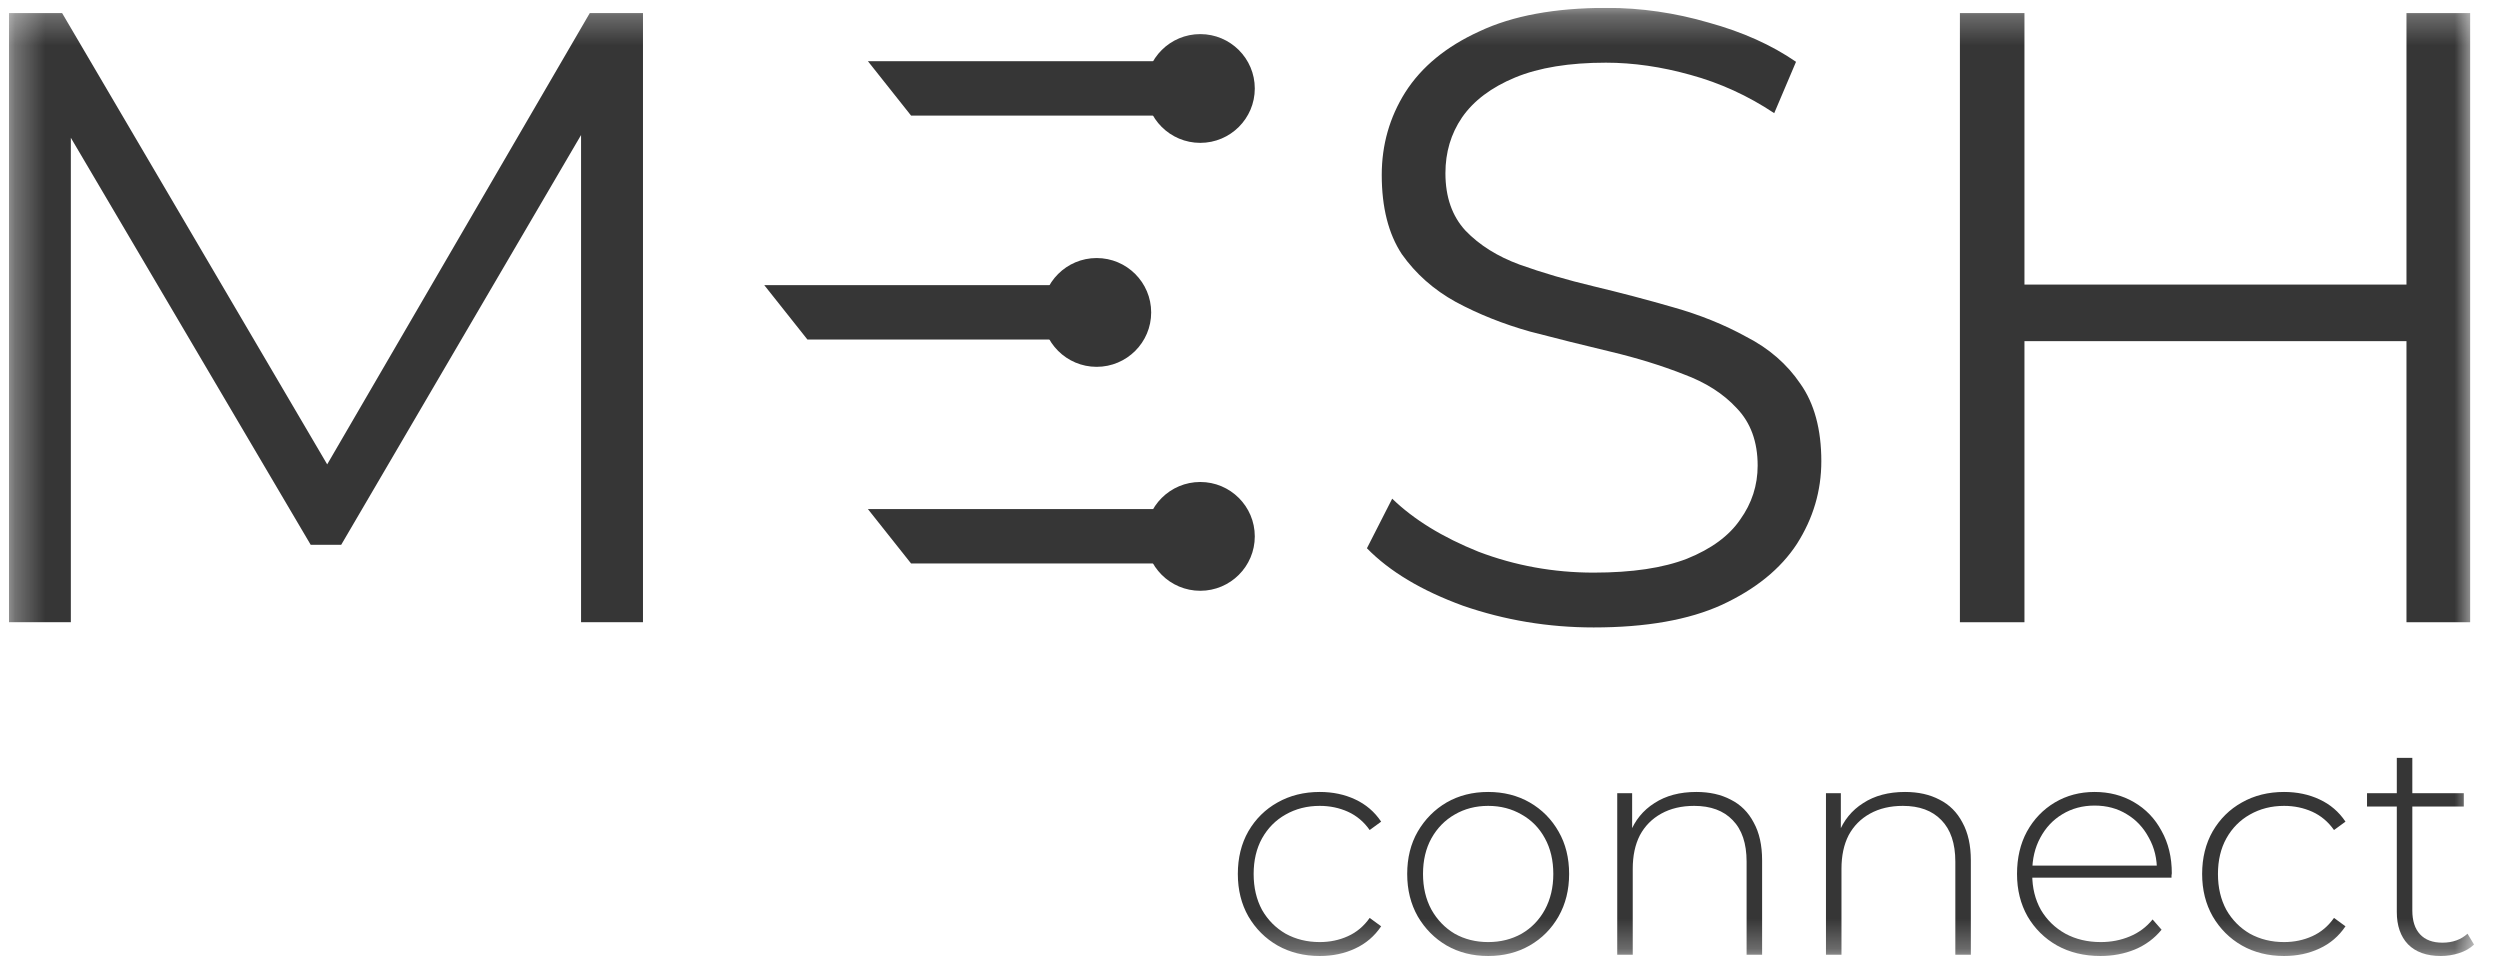
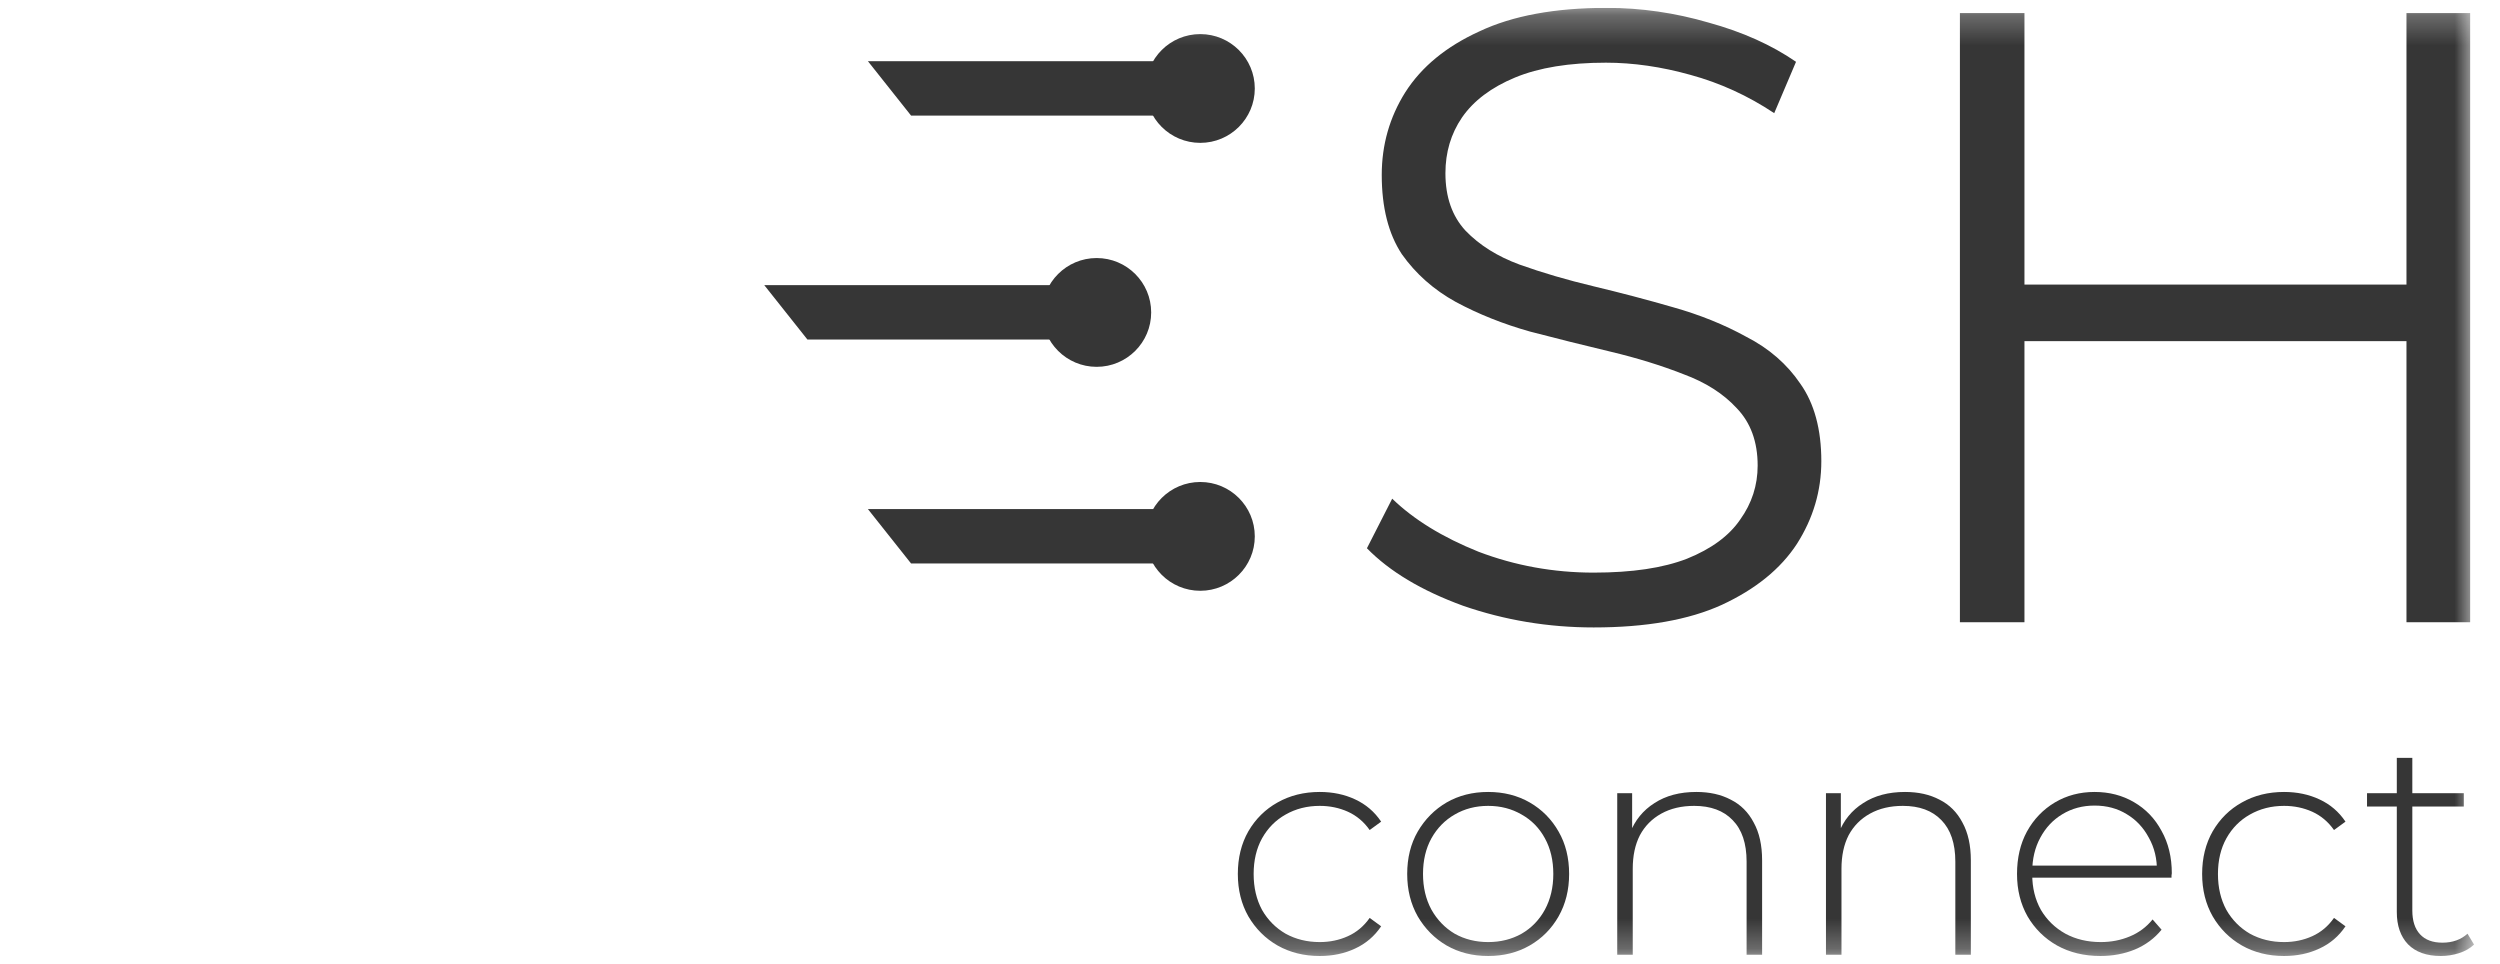
<svg xmlns="http://www.w3.org/2000/svg" fill="none" viewBox="0 0 83 32" height="32" width="83">
  <g clip-path="url(#clip0_1948_10808)">
    <mask height="32" width="83" y="0" x="0" maskUnits="userSpaceOnUse" style="mask-type:luminance" id="mask0_1948_10808">
      <path fill="white" d="M82.139 0.261H0.296V31.739H82.139V0.261Z" />
    </mask>
    <g mask="url(#mask0_1948_10808)">
      <path fill="#363636" d="M79.895 0.434H82.009V20.658H79.895V0.434ZM67.212 20.658H65.069V0.434H67.212V20.658ZM80.098 11.326H66.98V9.448H80.098V11.326Z" />
      <path fill="#363636" d="M52.91 20.831C51.405 20.831 49.957 20.591 48.567 20.109C47.196 19.608 46.135 18.973 45.382 18.202L46.221 16.556C46.936 17.249 47.891 17.837 49.088 18.318C50.304 18.78 51.578 19.011 52.91 19.011C54.185 19.011 55.217 18.857 56.009 18.549C56.82 18.222 57.408 17.788 57.775 17.249C58.161 16.71 58.354 16.113 58.354 15.458C58.354 14.668 58.123 14.033 57.659 13.551C57.215 13.069 56.626 12.694 55.893 12.424C55.159 12.135 54.349 11.885 53.461 11.673C52.572 11.461 51.685 11.24 50.797 11.008C49.909 10.758 49.088 10.431 48.335 10.026C47.602 9.622 47.003 9.092 46.54 8.437C46.096 7.763 45.874 6.887 45.874 5.808C45.874 4.807 46.135 3.892 46.656 3.063C47.196 2.216 48.017 1.542 49.117 1.041C50.218 0.521 51.627 0.261 53.345 0.261C54.484 0.261 55.613 0.425 56.733 0.752C57.852 1.06 58.818 1.494 59.628 2.052L58.904 3.757C58.036 3.179 57.109 2.755 56.124 2.486C55.159 2.216 54.223 2.081 53.316 2.081C52.1 2.081 51.096 2.245 50.304 2.572C49.513 2.9 48.924 3.343 48.538 3.901C48.171 4.441 47.988 5.057 47.988 5.75C47.988 6.54 48.21 7.176 48.654 7.657C49.117 8.139 49.716 8.514 50.449 8.784C51.202 9.054 52.022 9.294 52.91 9.506C53.798 9.718 54.677 9.949 55.545 10.2C56.433 10.45 57.244 10.777 57.978 11.182C58.731 11.567 59.329 12.087 59.773 12.742C60.236 13.397 60.468 14.254 60.468 15.313C60.468 16.296 60.198 17.21 59.657 18.058C59.117 18.886 58.287 19.56 57.167 20.08C56.067 20.581 54.648 20.831 52.91 20.831Z" />
-       <path fill="#363636" d="M0.296 20.658V0.434H2.062L11.328 16.209H10.402L19.581 0.434H21.347V20.658H19.291V3.641H19.784L11.328 18.087H10.315L1.802 3.641H2.352V20.658H0.296Z" />
      <path fill="#363636" d="M28.814 2.031H39.841V3.837H30.247L28.814 2.031Z" />
      <path fill="#363636" d="M41.659 2.938C41.659 3.935 40.848 4.743 39.849 4.743C38.849 4.743 38.039 3.935 38.039 2.938C38.039 1.941 38.849 1.132 39.849 1.132C40.848 1.132 41.659 1.941 41.659 2.938Z" />
      <path fill="#363636" d="M25.373 9.466H36.401V11.272H26.806L25.373 9.466Z" />
      <path fill="#363636" d="M38.219 10.373C38.219 11.37 37.409 12.179 36.409 12.179C35.41 12.179 34.6 11.37 34.6 10.373C34.6 9.376 35.41 8.567 36.409 8.567C37.409 8.567 38.219 9.376 38.219 10.373Z" />
      <path fill="#363636" d="M28.814 16.901H39.841V18.707H30.247L28.814 16.901Z" />
      <path fill="#363636" d="M41.659 17.808C41.659 18.805 40.848 19.614 39.849 19.614C38.849 19.614 38.039 18.805 38.039 17.808C38.039 16.811 38.849 16.002 39.849 16.002C40.848 16.002 41.659 16.811 41.659 17.808Z" />
      <path fill="#363636" d="M43.815 31.739C43.293 31.739 42.826 31.623 42.414 31.39C42.009 31.157 41.686 30.835 41.446 30.424C41.212 30.013 41.096 29.543 41.096 29.016C41.096 28.481 41.212 28.009 41.446 27.598C41.686 27.187 42.009 26.868 42.414 26.642C42.826 26.409 43.293 26.293 43.815 26.293C44.247 26.293 44.639 26.375 44.989 26.539C45.346 26.704 45.634 26.95 45.854 27.279L45.473 27.557C45.281 27.283 45.04 27.081 44.752 26.95C44.464 26.82 44.151 26.755 43.815 26.755C43.396 26.755 43.018 26.851 42.682 27.043C42.352 27.228 42.091 27.491 41.899 27.834C41.714 28.17 41.621 28.564 41.621 29.016C41.621 29.468 41.714 29.865 41.899 30.208C42.091 30.544 42.352 30.807 42.682 30.999C43.018 31.184 43.396 31.277 43.815 31.277C44.151 31.277 44.464 31.212 44.752 31.081C45.04 30.951 45.281 30.749 45.473 30.475L45.854 30.753C45.634 31.081 45.346 31.328 44.989 31.492C44.639 31.657 44.247 31.739 43.815 31.739Z" />
      <path fill="#363636" d="M49.407 31.739C48.892 31.739 48.432 31.623 48.027 31.39C47.629 31.157 47.309 30.835 47.069 30.424C46.836 30.013 46.719 29.543 46.719 29.016C46.719 28.481 46.836 28.012 47.069 27.608C47.309 27.197 47.629 26.875 48.027 26.642C48.432 26.409 48.892 26.293 49.407 26.293C49.922 26.293 50.382 26.409 50.787 26.642C51.192 26.875 51.511 27.197 51.745 27.608C51.978 28.012 52.095 28.481 52.095 29.016C52.095 29.543 51.978 30.013 51.745 30.424C51.511 30.835 51.192 31.157 50.787 31.39C50.382 31.623 49.922 31.739 49.407 31.739ZM49.407 31.277C49.819 31.277 50.19 31.184 50.519 30.999C50.849 30.807 51.106 30.54 51.292 30.198C51.477 29.855 51.57 29.461 51.57 29.016C51.57 28.564 51.477 28.17 51.292 27.834C51.106 27.491 50.849 27.228 50.519 27.043C50.19 26.851 49.819 26.755 49.407 26.755C48.995 26.755 48.624 26.851 48.295 27.043C47.972 27.228 47.714 27.491 47.522 27.834C47.337 28.17 47.244 28.564 47.244 29.016C47.244 29.461 47.337 29.855 47.522 30.198C47.714 30.54 47.972 30.807 48.295 30.999C48.624 31.184 48.995 31.277 49.407 31.277Z" />
      <path fill="#363636" d="M56.319 26.293C56.758 26.293 57.139 26.378 57.462 26.549C57.791 26.714 58.045 26.967 58.224 27.31C58.41 27.646 58.502 28.064 58.502 28.564V31.698H57.987V28.605C57.987 28.002 57.833 27.543 57.524 27.228C57.222 26.913 56.796 26.755 56.247 26.755C55.828 26.755 55.464 26.841 55.155 27.012C54.846 27.183 54.609 27.423 54.444 27.731C54.286 28.04 54.207 28.41 54.207 28.841V31.698H53.692V26.334H54.187V27.824L54.115 27.659C54.279 27.235 54.55 26.902 54.928 26.663C55.306 26.416 55.769 26.293 56.319 26.293Z" />
      <path fill="#363636" d="M63.248 26.293C63.688 26.293 64.069 26.378 64.392 26.549C64.721 26.714 64.975 26.967 65.154 27.31C65.339 27.646 65.432 28.064 65.432 28.564V31.698H64.917V28.605C64.917 28.002 64.762 27.543 64.454 27.228C64.151 26.913 63.726 26.755 63.176 26.755C62.758 26.755 62.394 26.841 62.085 27.012C61.776 27.183 61.539 27.423 61.374 27.731C61.216 28.04 61.137 28.41 61.137 28.841V31.698H60.622V26.334H61.116V27.824L61.044 27.659C61.209 27.235 61.48 26.902 61.858 26.663C62.236 26.416 62.699 26.293 63.248 26.293Z" />
      <path fill="#363636" d="M69.735 31.739C69.193 31.739 68.712 31.623 68.293 31.39C67.882 31.157 67.555 30.835 67.315 30.424C67.082 30.013 66.965 29.543 66.965 29.016C66.965 28.481 67.075 28.012 67.294 27.608C67.521 27.197 67.83 26.875 68.221 26.642C68.613 26.409 69.052 26.293 69.54 26.293C70.027 26.293 70.463 26.406 70.848 26.632C71.239 26.858 71.545 27.177 71.764 27.587C71.991 27.992 72.104 28.461 72.104 28.995C72.104 29.016 72.101 29.04 72.094 29.067C72.094 29.088 72.094 29.112 72.094 29.139H67.346V28.738H71.816L71.61 28.934C71.617 28.516 71.527 28.142 71.342 27.813C71.164 27.478 70.92 27.218 70.611 27.033C70.302 26.841 69.945 26.745 69.54 26.745C69.141 26.745 68.784 26.841 68.469 27.033C68.16 27.218 67.916 27.478 67.737 27.813C67.559 28.142 67.47 28.519 67.47 28.944V29.037C67.47 29.475 67.566 29.865 67.758 30.208C67.957 30.544 68.228 30.807 68.572 30.999C68.915 31.184 69.306 31.277 69.746 31.277C70.089 31.277 70.408 31.215 70.704 31.092C71.006 30.968 71.26 30.78 71.466 30.526L71.764 30.866C71.531 31.153 71.236 31.373 70.879 31.523C70.528 31.667 70.147 31.739 69.735 31.739Z" />
      <path fill="#363636" d="M75.83 31.739C75.308 31.739 74.841 31.623 74.43 31.39C74.024 31.157 73.702 30.835 73.462 30.424C73.228 30.013 73.111 29.543 73.111 29.016C73.111 28.481 73.228 28.009 73.462 27.598C73.702 27.187 74.024 26.868 74.43 26.642C74.841 26.409 75.308 26.293 75.83 26.293C76.263 26.293 76.654 26.375 77.004 26.539C77.362 26.704 77.65 26.95 77.87 27.279L77.489 27.557C77.296 27.283 77.056 27.081 76.768 26.95C76.479 26.82 76.167 26.755 75.83 26.755C75.411 26.755 75.034 26.851 74.697 27.043C74.368 27.228 74.107 27.491 73.915 27.834C73.729 28.17 73.636 28.564 73.636 29.016C73.636 29.468 73.729 29.865 73.915 30.208C74.107 30.544 74.368 30.807 74.697 30.999C75.034 31.184 75.411 31.277 75.83 31.277C76.167 31.277 76.479 31.212 76.768 31.081C77.056 30.951 77.296 30.749 77.489 30.475L77.87 30.753C77.65 31.081 77.362 31.328 77.004 31.492C76.654 31.657 76.263 31.739 75.83 31.739Z" />
      <path fill="#363636" d="M81.036 31.739C80.562 31.739 80.199 31.609 79.944 31.349C79.697 31.088 79.574 30.732 79.574 30.28V25.162H80.089V30.229C80.089 30.571 80.174 30.835 80.346 31.02C80.518 31.205 80.765 31.297 81.088 31.297C81.424 31.297 81.702 31.198 81.922 30.999L82.138 31.359C82.001 31.489 81.833 31.585 81.633 31.647C81.441 31.708 81.242 31.739 81.036 31.739ZM78.585 26.776V26.334H81.798V26.776H78.585Z" />
    </g>
  </g>
  <defs>
    <clipPath id="clip0_1948_10808">
      <rect transform="translate(0.296 0.261)" fill="white" height="31.478" width="81.843" />
    </clipPath>
  </defs>
</svg>